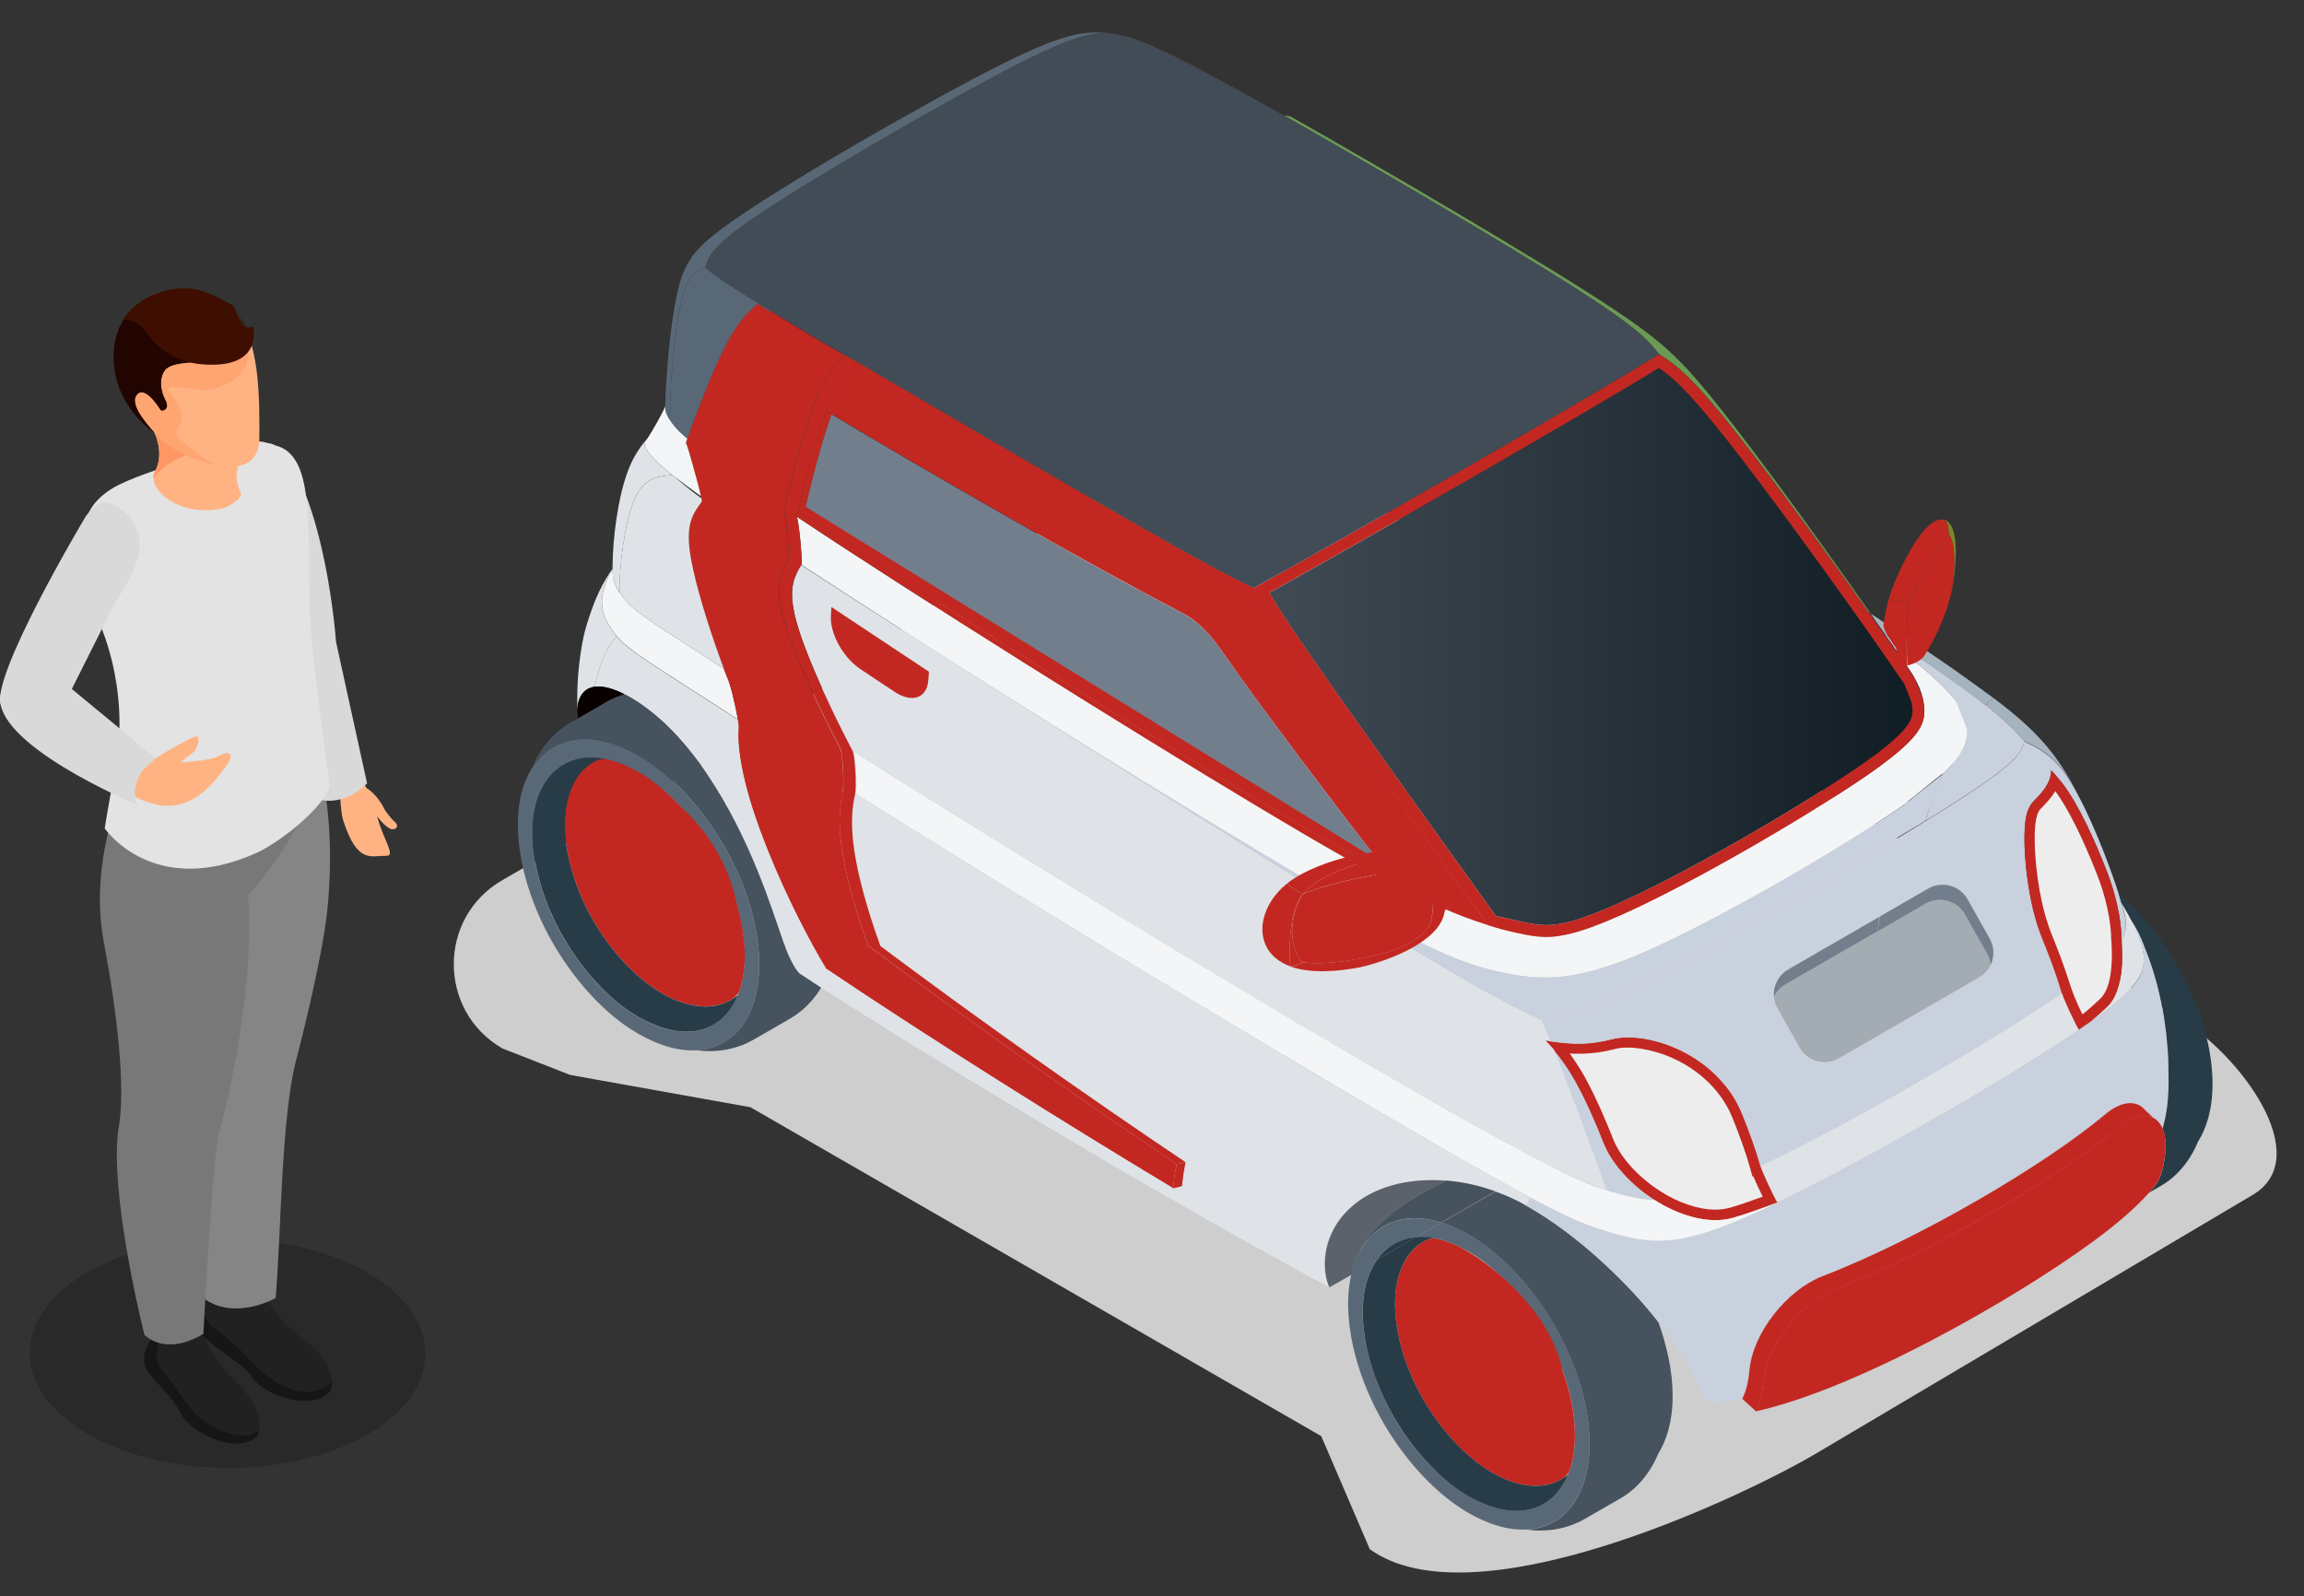
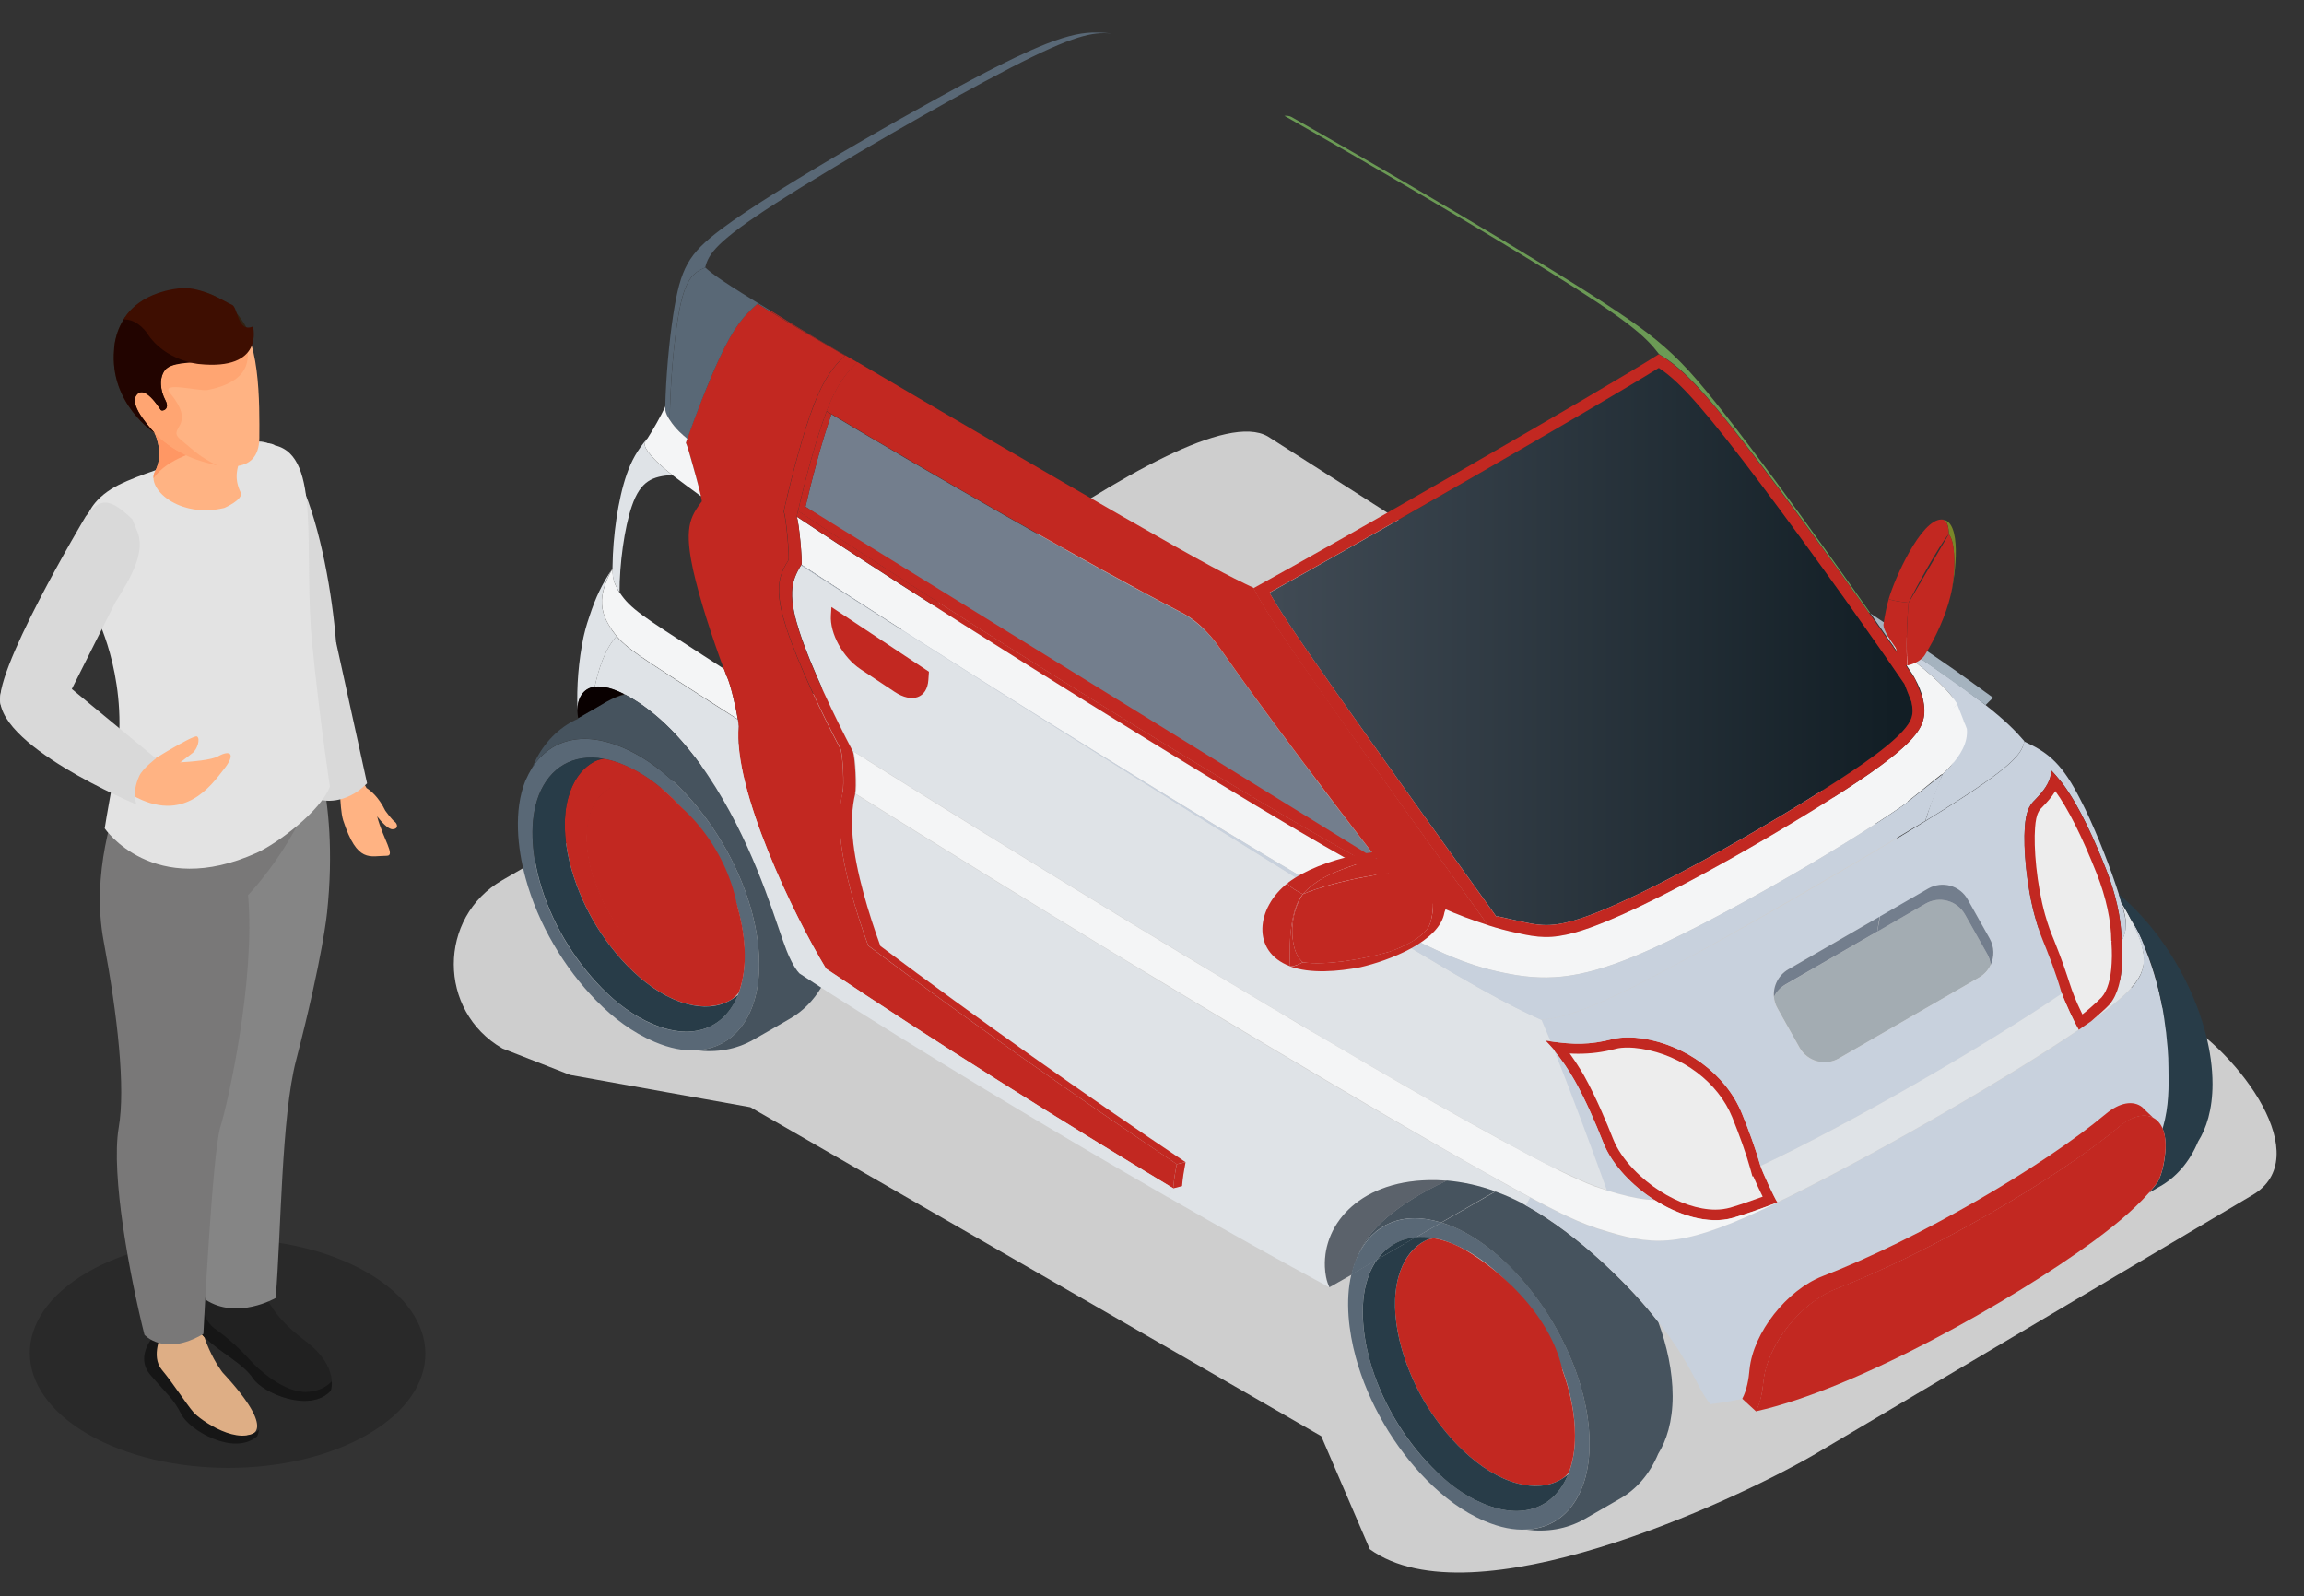
<svg xmlns="http://www.w3.org/2000/svg" xmlns:xlink="http://www.w3.org/1999/xlink" version="1.1" id="Capa_1" x="0px" y="0px" width="35.537px" height="24.625px" viewBox="0 0 35.537 24.625" enable-background="new 0 0 35.537 24.625" xml:space="preserve">
  <rect x="0" y="0" width="35.537" height="24.625" fill="#333333" stroke="none" />
  <g>
    <g>
      <g>
        <g>
          <g>
            <path fill="#CECECE" d="M7.75,16.174l1.044,0.408l2.78,0.498l8.805,5.074l0.749,1.744c1.578,1.139,5.589-0.729,6.832-1.446       l6.775-4.013c0.998-0.576-0.176-2.186-1.174-2.764L19.556,6.733c-1.244-0.718-6.707,3.899-7.949,4.616L7.75,13.576       C6.749,14.152,6.749,15.596,7.75,16.174" />
          </g>
        </g>
      </g>
    </g>
    <g>
      <g>
        <g>
          <path fill="#737E8D" d="M21.259,13.277c-0.689-0.37-1.678-0.948-2.758-1.604c-0.152-0.092-0.308-0.188-0.464-0.285      c-0.302-0.184-0.607-0.372-0.914-0.563c-0.077-0.048-0.155-0.096-0.232-0.144c-0.133-0.082-0.263-0.165-0.395-0.246      c-0.156-0.1-0.313-0.197-0.469-0.294c-0.525-0.329-1.037-0.653-1.512-0.959c-0.079-0.05-0.158-0.099-0.235-0.149      c-0.761-0.489-1.412-0.916-1.856-1.216l0.003-0.014c0.093-0.401,0.246-0.991,0.396-1.413c0.276,0.167,0.593,0.355,0.934,0.553      c0.075,0.045,0.151,0.089,0.229,0.136c0.473,0.275,0.981,0.569,1.488,0.858c0.153,0.088,0.309,0.176,0.462,0.262      c0.129,0.073,0.259,0.145,0.386,0.216c0.075,0.044,0.155,0.088,0.23,0.131c0.314,0.176,0.616,0.342,0.895,0.494      c0.16,0.087,0.311,0.168,0.453,0.243c0.108,0.058,0.21,0.11,0.307,0.16c0.146,0.075,0.278,0.179,0.394,0.297      c0.227,0.231,0.184,0.271,1.498,2.02C20.485,12.276,20.892,12.807,21.259,13.277" />
        </g>
      </g>
      <g>
        <g>
          <g>
            <g>
              <defs>
                <path id="SVGID_1_" d="M19.58,9.144c0.137,0.24,0.36,0.587,1.015,1.516c0.653,0.928,1.711,2.404,2.488,3.484l0.014-0.01         c0.57,0.125,0.717,0.194,1.155,0.073c1.052-0.292,3.633-1.83,4.487-2.429c0.285-0.2,0.484-0.363,0.607-0.498         c0.147-0.163,0.18-0.263,0.135-0.458l-0.106-0.271c-0.733-1.072-1.81-2.561-2.507-3.471         c-0.746-0.971-1.028-1.236-1.282-1.407C24.562,6.313,20.944,8.39,19.58,9.144" />
              </defs>
              <clipPath id="SVGID_2_">
                <use xlink:href="#SVGID_1_" overflow="visible" />
              </clipPath>
              <linearGradient id="SVGID_3_" gradientUnits="userSpaceOnUse" x1="-1133.987" y1="363.504" x2="-1133.827" y2="363.504" gradientTransform="matrix(62.065 0 0 62.065 70400.18 -22550.797)">
                <stop offset="0" style="stop-color:#424C56" />
                <stop offset="1" style="stop-color:#121E25" />
              </linearGradient>
              <rect x="19.58" y="5.677" clip-path="url(#SVGID_2_)" fill="url(#SVGID_3_)" width="9.946" height="8.654" />
            </g>
          </g>
        </g>
      </g>
      <g>
        <g>
          <path fill="#596876" d="M22.118,19.102c-0.1-0.02-0.192-0.021-0.279-0.016l0.393-0.227c0.059,0.018,0.117,0.039,0.18,0.063      c1.094,0.463,2.105,2.027,2.105,3.346c0.002,0.78-0.373,1.299-0.973,1.326c-0.191,0.012-0.406-0.029-0.641-0.129      c-0.344-0.146-0.635-0.371-0.896-0.633c-0.501-0.508-0.903-1.188-1.096-1.895c-0.108-0.398-0.165-0.873-0.067-1.28l0.396-0.229      c-0.046,0.065-0.089,0.143-0.121,0.227c-0.158,0.396-0.108,0.902,0.004,1.313c0.168,0.623,0.522,1.22,0.964,1.666      c0.227,0.23,0.484,0.431,0.785,0.558c0.63,0.267,1.111,0.055,1.313-0.448c0.006-0.011,0.01-0.021,0.015-0.033      c0.061-0.163,0.094-0.354,0.093-0.569c0-0.324-0.068-0.666-0.189-1c0,0-0.002-0.002-0.002-0.005      c-0.031-0.081-0.064-0.166-0.104-0.247c-0.04-0.087-0.081-0.174-0.128-0.259c-0.004-0.008-0.011-0.019-0.017-0.024      c-0.045-0.084-0.096-0.168-0.146-0.248l0,0h-0.001c-0.014-0.021-0.025-0.039-0.037-0.06c-0.055-0.08-0.111-0.157-0.172-0.231      c-0.025-0.036-0.057-0.071-0.085-0.106c0-0.001-0.001-0.001-0.002-0.002c-0.289-0.342-0.627-0.613-0.974-0.76      C22.326,19.15,22.22,19.117,22.118,19.102L22.118,19.102L22.118,19.102z" />
        </g>
        <g>
          <path fill="#DFE3E7" d="M9.095,9.497C9.186,9.22,9.286,9.006,9.447,8.771C9.361,8.918,9.293,9.086,9.285,9.253      c0,0.025,0,0.051,0.001,0.076c0.002,0.038,0.007,0.077,0.018,0.115c0.021,0.083,0.059,0.155,0.104,0.227      c0.029,0.05,0.064,0.097,0.102,0.143c-0.183,0.204-0.277,0.511-0.336,0.778c-0.184,0.025-0.267,0.184-0.267,0.361      C8.892,10.59,8.924,10.193,9,9.827C9.004,9.813,9.006,9.8,9.01,9.785C9.034,9.677,9.081,9.534,9.095,9.497" />
        </g>
        <g>
          <path fill="#A3ACB2" d="M29.7,13.941c0.214-0.125,0.488-0.049,0.609,0.168l0.338,0.6c0.031,0.057,0.051,0.117,0.057,0.176      c-0.037,0.078-0.1,0.148-0.18,0.194l-2.158,1.245c-0.215,0.125-0.489,0.049-0.61-0.166l-0.338-0.602      c-0.032-0.058-0.051-0.115-0.056-0.178c0.037-0.078,0.099-0.146,0.18-0.191L29.7,13.941z" />
        </g>
        <g>
          <path fill="#DFE3E7" d="M13.192,12.247c2.612,1.638,6.609,4.078,9.278,5.596c0.158,0.091,0.318,0.181,0.475,0.269      c0.229,0.13,0.451,0.254,0.658,0.363l-0.065,0.119c-0.029-0.016-0.06-0.031-0.085-0.047c-0.126-0.064-0.256-0.121-0.389-0.169      l0,0c-0.237-0.087-0.487-0.144-0.748-0.163c-0.056-0.006-0.111-0.008-0.17-0.01c-1.146-0.021-1.736,0.661-1.715,1.334      c0.004,0.109,0.024,0.22,0.071,0.318c-0.729-0.393-1.588-0.869-2.486-1.389l0.08-0.14l0.136-0.034      c0.009-0.119,0.03-0.25,0.054-0.369c-1.533-1.027-3.228-2.226-4.705-3.333c-0.179-0.491-0.382-1.153-0.427-1.677      C13.135,12.693,13.14,12.467,13.192,12.247" />
        </g>
        <g>
-           <path fill="#A5B3BF" d="M30.742,10.763c0.666,0.502,0.978,0.854,1.304,1.482c-0.273-0.511-0.492-0.66-0.822-0.811      c-0.134-0.156-0.287-0.313-0.598-0.557C30.664,10.836,30.703,10.799,30.742,10.763" />
-         </g>
+           </g>
        <g>
          <path fill="#596876" d="M9.314,11.707c-0.484-0.088-0.837,0.144-1.001,0.554c-0.157,0.398-0.109,0.905,0.004,1.317      c0.169,0.623,0.523,1.218,0.964,1.666c0.228,0.229,0.484,0.428,0.786,0.555c0.63,0.268,1.111,0.055,1.313-0.449      c0.005-0.011,0.009-0.021,0.013-0.033c0.06-0.164,0.093-0.354,0.093-0.568c0-0.324-0.07-0.666-0.191-0.998v-0.001      c-0.032-0.085-0.066-0.169-0.104-0.253c-0.039-0.087-0.081-0.173-0.128-0.257c-0.004-0.011-0.008-0.021-0.013-0.026      c-0.047-0.084-0.096-0.167-0.148-0.248H10.9c-0.013-0.02-0.024-0.038-0.037-0.057c-0.056-0.081-0.111-0.16-0.171-0.235      c-0.027-0.035-0.055-0.069-0.084-0.103c-0.29-0.344-0.629-0.618-0.977-0.765C9.521,11.756,9.415,11.725,9.314,11.707       M8.209,11.842c0.266-0.415,0.756-0.582,1.394-0.311c1.097,0.462,2.107,2.029,2.107,3.344c0.001,0.781-0.373,1.298-0.973,1.327      c-0.191,0.011-0.407-0.03-0.641-0.13c-0.343-0.146-0.635-0.369-0.894-0.631c-0.501-0.51-0.903-1.188-1.096-1.896      c-0.127-0.469-0.184-1.044-0.004-1.497C8.134,11.975,8.17,11.906,8.209,11.842" />
        </g>
        <g>
          <path fill="#46535E" d="M23.544,23.596c0.6-0.027,0.975-0.546,0.973-1.326c0-1.316-1.014-2.883-2.105-3.346      c-0.063-0.025-0.121-0.048-0.18-0.064l0.834-0.479l0,0c0.134,0.048,0.262,0.104,0.388,0.169      c0.026,0.016,0.056,0.031,0.085,0.049c0.398,0.221,0.813,0.539,1.146,0.844c0.037,0.033,0.074,0.066,0.112,0.104      c0.274,0.257,0.544,0.544,0.781,0.848c0.132,0.361,0.221,0.758,0.221,1.142c0,0.396-0.097,0.688-0.223,0.89      c-0.134,0.32-0.345,0.553-0.587,0.69c-0.188,0.108-0.373,0.217-0.561,0.323l0,0C24.158,23.59,23.851,23.637,23.544,23.596" />
        </g>
        <g>
          <polyline fill="#9DAF35" points="29.333,10.175 29.336,10.178 29.333,10.175     " />
        </g>
        <g>
          <path fill="#C8D1DD" d="M23.536,18.594l0.066-0.119c0.17,0.092,0.328,0.174,0.473,0.244c0.117,0.057,0.225,0.105,0.318,0.146      c0.068,0.026,0.141,0.055,0.211,0.077c0.063,0.021,0.131,0.041,0.193,0.063c0.855,0.25,1.297,0.242,3.313-0.803      c1.214-0.631,3.147-1.739,4.164-2.462c0.219-0.155,0.559-0.404,0.699-0.628c0.047-0.07,0.072-0.144,0.086-0.217      c0-0.01,0.002-0.02,0.002-0.027c0.002-0.008,0.002-0.016,0.002-0.021c0.002-0.021,0.002-0.047,0.002-0.07      c-0.002-0.02-0.002-0.039-0.006-0.061c0-0.01-0.002-0.02-0.004-0.029c-0.007-0.027-0.013-0.061-0.021-0.092      c-0.035-0.136-0.104-0.285-0.169-0.412c0.015,0.021,0.025,0.041,0.041,0.063c0.027,0.046,0.057,0.095,0.082,0.146      c0.005,0.01,0.011,0.021,0.015,0.031c0.024,0.055,0.05,0.11,0.069,0.171c0.021,0.054,0.043,0.106,0.063,0.161      c0.133,0.357,0.221,0.738,0.268,1.117c0.007,0.04,0.012,0.08,0.015,0.119c0.007,0.061,0.013,0.121,0.019,0.184      c0.006,0.098,0.01,0.193,0.012,0.29c0.006,0.308,0.005,0.604-0.082,0.913c0,0.002-0.001,0.004-0.002,0.006      c-0.002,0.002-0.002,0.003-0.002,0.006l-0.002,0.002c0,0,0,0.002,0,0.004l-0.002,0.008c-0.002,0.005-0.002,0.006-0.002,0.008      c-0.032-0.076-0.082-0.133-0.144-0.162v-0.001l-0.123-0.119l-0.002-0.003c-0.014-0.02-0.028-0.034-0.049-0.048      c-0.136-0.104-0.345-0.073-0.56,0.104c-0.969,0.811-2.905,1.938-4.371,2.504c-0.549,0.215-1.067,0.865-1.125,1.438      c-0.014,0.146-0.043,0.321-0.112,0.453c-0.164,0.034-0.326,0.063-0.486,0.083c-0.137-0.141-0.225-0.41-0.493-0.832      c-0.097-0.146-0.201-0.295-0.313-0.438c-0.236-0.304-0.507-0.591-0.781-0.848c-0.037-0.035-0.073-0.068-0.112-0.104      C24.349,19.135,23.937,18.814,23.536,18.594" />
        </g>
        <g>
          <path fill="#DFE3E7" d="M9.448,8.729C9.453,8.283,9.53,7.707,9.667,7.315C9.741,7.103,9.833,6.94,9.979,6.771      C9.955,6.804,9.938,6.839,9.947,6.877c0.007,0.032,0.029,0.065,0.049,0.092H9.995c0.048,0.065,0.121,0.141,0.185,0.199      c0.061,0.055,0.125,0.109,0.188,0.159c-0.3,0.021-0.487,0.084-0.623,0.482C9.631,8.142,9.554,8.706,9.556,9.138      c0-0.001,0-0.001-0.001-0.002c-0.05-0.078-0.084-0.149-0.099-0.229c-0.002-0.01-0.003-0.021-0.005-0.031      c0-0.002-0.001-0.005-0.001-0.009V8.863c0,0,0-0.002,0-0.004C9.449,8.85,9.448,8.84,9.448,8.83V8.826      c0-0.009,0.001-0.018,0.002-0.026c0-0.012,0.001-0.023,0.004-0.035H9.453v0.001c0,0.002-0.002,0.004-0.002,0.006v0.002      C9.45,8.786,9.449,8.799,9.448,8.811c-0.001-0.01-0.001-0.021-0.001-0.03V8.775V8.772V8.771l0,0      C9.447,8.757,9.447,8.744,9.448,8.729L9.448,8.729z" />
        </g>
        <g>
          <path fill="#C0D369" d="M10.84,14.203L10.84,14.203L10.84,14.203z" />
        </g>
        <g>
          <path fill="#C22821" d="M9.052,13.078c-0.021-0.211-0.001-0.411,0.065-0.58c0.004-0.009,0.008-0.019,0.012-0.027      c0.062-0.141,0.151-0.244,0.262-0.305c0.012-0.008,0.024-0.015,0.038-0.022c0.177-0.083,0.398-0.075,0.636,0.025      c0.694,0.294,1.33,1.284,1.33,2.114c0.002,0.349-0.116,0.615-0.321,0.747c-0.007,0.005-0.015,0.009-0.023,0.015      c-0.062,0.035-0.132,0.061-0.21,0.07c-0.05,0.008-0.104,0.009-0.16,0.004c-0.079-0.006-0.162-0.025-0.25-0.059      c-0.017-0.006-0.035-0.015-0.054-0.021c-0.193-0.082-0.378-0.213-0.544-0.377c-0.252-0.248-0.462-0.57-0.604-0.905      C9.134,13.529,9.071,13.297,9.052,13.078" />
        </g>
        <g>
          <path fill="#C8D1DD" d="M31.224,11.434c-0.037,0.197-0.188,0.392-1.262,1.065c-0.082,0.053-0.171,0.107-0.266,0.164      c0.076-0.243,0.164-0.486,0.266-0.719l0,0c0.045-0.042,0.086-0.084,0.124-0.126c0.147-0.165,0.281-0.931,0.265-1.151      l0.275,0.209C30.937,11.121,31.09,11.278,31.224,11.434" />
        </g>
        <g>
          <path fill="#DFE3E7" d="M32.95,15.143c-0.141,0.195-0.442,0.428-0.699,0.607c0.063-0.053,0.229-0.195,0.281-0.256      c0.141-0.16,0.186-0.412,0.197-0.625c0.006-0.156-0.004-0.287-0.006-0.352c0.025-0.05,0.045-0.1,0.055-0.15      c0.002-0.006,0.002-0.014,0.004-0.02c0.001-0.008,0.002-0.012,0.002-0.017c0-0.001,0-0.001,0-0.002      c0.001-0.013,0.002-0.021,0.003-0.03c0-0.002,0-0.002,0-0.004c0.006-0.07-0.003-0.15-0.028-0.24      c-0.003-0.008-0.005-0.015-0.006-0.021c-0.003-0.01-0.006-0.018-0.008-0.023c-0.001-0.005-0.003-0.01-0.004-0.014      c-0.008-0.021-0.014-0.048-0.021-0.072c0.032,0.051,0.09,0.146,0.148,0.258c0.064,0.125,0.134,0.274,0.169,0.41      c0.008,0.031,0.014,0.063,0.019,0.094c0.002,0.01,0.002,0.02,0.006,0.027c0.002,0.021,0.002,0.039,0.004,0.061      c0,0.023,0,0.049,0,0.07c-0.002,0.01-0.002,0.016-0.002,0.021c-0.002,0.01-0.002,0.021-0.004,0.029      C33.044,14.984,33.006,15.064,32.95,15.143" />
        </g>
        <g>
          <path fill="#717F90" d="M23.646,21.598L23.646,21.598L23.646,21.598z" />
        </g>
        <g>
          <path fill="#C22821" d="M23.91,16.063c0.354,0.052,0.604,0.058,0.967-0.035c0.149-0.036,0.313-0.029,0.465-0.008      c0.653,0.105,1.273,0.537,1.526,1.157c0.104,0.255,0.212,0.55,0.285,0.81c0,0,0,0,0.002,0c0.027,0.097,0.207,0.48,0.259,0.561      h-0.001c-0.223,0.087-0.446,0.168-0.678,0.236c-0.398,0.117-0.877-0.055-1.226-0.277c-0.315-0.201-0.646-0.529-0.78-0.88      c-0.119-0.306-0.278-0.668-0.438-0.952c-0.101-0.174-0.202-0.326-0.325-0.472c-0.042-0.052-0.088-0.103-0.136-0.149      C23.856,16.055,23.884,16.059,23.91,16.063" />
        </g>
        <g>
          <path fill="#EDEDED" d="M26.458,18.66c-0.262,0-0.574-0.105-0.859-0.29c-0.262-0.167-0.589-0.468-0.72-0.804      c-0.086-0.219-0.259-0.637-0.448-0.976c-0.072-0.124-0.144-0.233-0.22-0.339c0.046,0.003,0.089,0.004,0.131,0.004      c0.187,0,0.368-0.021,0.574-0.074c0.058-0.017,0.122-0.021,0.192-0.021c0.063,0,0.135,0.006,0.209,0.018      c0.631,0.102,1.183,0.518,1.402,1.059c0.113,0.281,0.215,0.563,0.279,0.796l0.031,0.114h0.014      c0.039,0.094,0.096,0.213,0.145,0.313c-0.185,0.067-0.344,0.123-0.5,0.169C26.618,18.648,26.541,18.66,26.458,18.66" />
        </g>
        <g>
          <path fill="#C0D369" d="M23.646,21.598L23.646,21.598L23.646,21.598z" />
        </g>
        <g>
          <path fill="#F4F5F6" d="M10.07,9.607c-0.014-0.01-0.028-0.02-0.042-0.029C10.042,9.588,10.057,9.598,10.07,9.607 M10.243,9.722      c-0.028-0.019-0.06-0.04-0.091-0.06C10.184,9.683,10.215,9.703,10.243,9.722c0.009,0.006,0.015,0.011,0.021,0.015      C10.258,9.732,10.251,9.728,10.243,9.722 M9.285,9.253c0.01-0.164,0.075-0.329,0.16-0.474C9.442,8.789,9.439,8.795,9.438,8.8      C9.437,8.801,9.436,8.804,9.436,8.805C9.437,8.804,9.437,8.802,9.438,8.8c0.004-0.004,0.006-0.011,0.01-0.019      c0,0.009,0,0.02,0.001,0.03v0.004v0.006v0.005v0.005v0.001v0.002c0,0.009,0.001,0.017,0.002,0.025c0,0.001,0,0.002,0.001,0.004      v0.004c0,0.004,0,0.007,0,0.009c0.002,0.01,0.003,0.02,0.004,0.03c0,0,0,0,0.001,0.001c0.01,0.057,0.028,0.109,0.057,0.16      c0,0.004,0.003,0.009,0.005,0.013c0.009,0.013,0.017,0.027,0.024,0.041c0.004,0.006,0.009,0.013,0.013,0.021V9.138      c0.167,0.255,0.36,0.37,1.267,0.957c0.115,0.076,0.229,0.149,0.344,0.223c0.001,0.002,0.002,0.003,0.002,0.005      c0.014,0.038,0.027,0.074,0.041,0.11l0.002,0.002c0.052,0.104,0.139,0.472,0.168,0.661c-0.146-0.094-0.291-0.187-0.438-0.281      c-0.03-0.019-0.06-0.038-0.089-0.057C9.877,10.129,9.659,9.999,9.49,9.786C9.415,9.692,9.337,9.564,9.306,9.449      c-0.01-0.04-0.017-0.08-0.02-0.12C9.285,9.304,9.285,9.279,9.285,9.253" />
        </g>
        <g>
          <path fill="#C8D1DD" d="M26.868,17.177c-0.253-0.62-0.873-1.052-1.526-1.157c-0.151-0.021-0.315-0.028-0.465,0.008      c-0.36,0.093-0.612,0.087-0.967,0.035c-0.048-0.117-0.095-0.229-0.138-0.328c0.39-0.049,0.756-0.15,1.938-0.779      c0.955-0.507,2.438-1.355,3.541-2.021c-0.119,0.439-0.203,0.859-0.261,1.207l-1.408,0.813c-0.156,0.09-0.237,0.26-0.224,0.428      c0.007,0.062,0.023,0.12,0.058,0.177l0.338,0.603c0.122,0.215,0.396,0.291,0.61,0.166l2.156-1.245      c0.082-0.046,0.145-0.115,0.182-0.193c0.061-0.127,0.061-0.279-0.016-0.41l-0.338-0.601c-0.123-0.216-0.396-0.291-0.609-0.168      l-0.797,0.474c0.072-0.377,0.173-0.813,0.309-1.246c0.096-0.058,0.627-0.382,0.709-0.436c1.074-0.674,1.225-0.869,1.262-1.065      c0.328,0.151,0.551,0.3,0.822,0.811c0.021,0.037,0.038,0.075,0.059,0.114c0.021,0.038,0.037,0.076,0.058,0.115      c0.2,0.419,0.39,0.909,0.521,1.319c0.014,0.045,0.026,0.089,0.039,0.132c0,0.002,0,0.002,0,0.002      c0.008,0.023,0.016,0.049,0.021,0.071c0,0.001,0.001,0.002,0.001,0.004c0,0,0.001,0.004,0.001,0.006      c0.005,0.015,0.009,0.027,0.011,0.041c0.024,0.081,0.037,0.165,0.033,0.248c0,0.002,0,0.002,0,0.005      c-0.001,0.01-0.002,0.021-0.003,0.029c0,0.001,0,0.002,0,0.003c-0.002,0.011-0.004,0.021-0.006,0.033      c-0.012,0.053-0.029,0.103-0.055,0.147c-0.002-0.358-0.106-0.768-0.233-1.09c-0.166-0.424-0.41-0.99-0.685-1.351      c-0.055-0.067-0.111-0.136-0.168-0.194c0.002,0.148-0.089,0.279-0.188,0.389c-0.082,0.092-0.11,0.103-0.15,0.181      c-0.045,0.089-0.063,0.205-0.069,0.305c-0.022,0.321,0.025,0.914,0.162,1.397c0.084,0.3,0.131,0.362,0.262,0.723      c0.054,0.146,0.104,0.302,0.146,0.448c0,0.001,0,0.002,0,0.002c-1.116,0.767-3.214,1.982-4.646,2.658c0-0.002,0-0.002,0-0.002      v0.002C27.08,17.727,26.974,17.432,26.868,17.177" />
        </g>
        <g>
          <path fill="#C8D1DD" d="M29.08,9.792c0.565,0.375,0.972,0.656,1.271,0.875c0.082,0.161,0.039,0.51-0.014,0.576      c-0.027-0.045-0.209-0.473-0.242-0.515c-0.214-0.263-0.611-0.565-0.904-0.78l0,0C29.153,9.898,29.118,9.846,29.08,9.792" />
        </g>
        <g>
          <path fill="#C8D1DD" d="M24.778,18.361c-0.188-0.521-0.526-1.445-0.813-2.161c0.123,0.145,0.228,0.298,0.325,0.472      c0.16,0.284,0.318,0.648,0.438,0.952c0.137,0.349,0.465,0.678,0.781,0.88c0.002,0.002,0.004,0.004,0.008,0.006      c-0.179-0.006-0.354-0.04-0.572-0.1C24.89,18.395,24.834,18.379,24.778,18.361" />
        </g>
        <g>
          <path fill="#283C48" d="M32.72,13.925c-0.014-0.043-0.025-0.087-0.039-0.132c0.853,0.715,1.445,1.934,1.445,2.928      c0,0.396-0.096,0.689-0.223,0.889c-0.133,0.32-0.342,0.553-0.588,0.692c-0.057,0.032-0.111,0.065-0.168,0.097      c0.047-0.054,0.093-0.107,0.133-0.164c0.07-0.129,0.103-0.305,0.117-0.451c0.015-0.154-0.002-0.279-0.041-0.373      c0-0.002,0-0.003,0-0.008l0.004-0.008c0-0.002,0-0.004,0-0.004l0.002-0.004c0,0,0,0,0-0.001s0-0.001,0-0.003      c0.002-0.002,0.003-0.004,0.003-0.006c0.087-0.309,0.088-0.605,0.081-0.913c0-0.097-0.004-0.192-0.012-0.29      c-0.006-0.063-0.011-0.123-0.018-0.184c-0.003-0.041-0.007-0.08-0.014-0.119c-0.051-0.426-0.139-0.783-0.25-1.088      c-0.045-0.129-0.096-0.25-0.149-0.361C33,14.41,32.994,14.4,32.989,14.391c-0.025-0.053-0.055-0.102-0.082-0.146      c-0.014-0.021-0.026-0.042-0.041-0.063C32.81,14.07,32.753,13.977,32.72,13.925C32.72,13.926,32.72,13.926,32.72,13.925" />
        </g>
        <g>
          <path fill="#F4F5F6" d="M22.951,14.271c0.153,0.049,0.288,0.084,0.438,0.117l0,0c0.336,0.074,0.532,0.1,0.91-0.007      c1.068-0.296,3.656-1.833,4.545-2.454c0.202-0.143,0.469-0.34,0.637-0.522c0.186-0.203,0.238-0.366,0.176-0.636      c-0.026-0.11-0.066-0.202-0.121-0.301c-0.027-0.053-0.059-0.101-0.092-0.148c0-0.001,0-0.002-0.002-0.003      c0-0.001,0-0.001,0-0.002c-0.008-0.012-0.019-0.024-0.024-0.036c-0.001-0.002-0.002-0.003-0.003-0.005      c-0.064-0.095-0.141-0.205-0.225-0.327c0.293,0.214,0.689,0.517,0.904,0.78c0.032,0.042,0.064,0.085,0.094,0.13      c-0.328,0.426-0.576,0.966-0.765,1.516c-0.021,0.015-0.043,0.03-0.063,0.045c-0.971,0.682-3.034,1.869-4.129,2.324      c-0.92,0.383-1.437,0.389-2.045,0.262c-0.283-0.059-0.541-0.135-0.895-0.288c-0.801-0.345-2.061-1.095-2.814-1.547      c-1.983-1.187-5.173-3.18-7.117-4.458l0.002-0.001c0.017-0.049-0.038-0.673-0.074-0.74c1.842,1.229,5.14,3.293,7.087,4.46      c0.807,0.482,2.034,1.21,2.871,1.576C22.472,14.105,22.694,14.189,22.951,14.271" />
        </g>
        <g>
          <path fill="#6F097B" d="M10.84,14.203L10.84,14.203L10.84,14.203z" />
        </g>
        <g>
          <path fill="#A5B3BF" d="M30.626,10.876c-0.298-0.219-0.979-0.709-1.546-1.084c-0.071-0.103-0.147-0.213-0.229-0.328      c0.418,0.274,0.881,0.581,1.287,0.864c0.114,0.079,0.504,0.363,0.604,0.435C30.705,10.799,30.662,10.837,30.626,10.876" />
        </g>
        <g>
          <path fill="#C22821" d="M24.101,21.141c0.121,0.334,0.191,0.676,0.191,1c0.001,0.215-0.032,0.407-0.093,0.57      c-0.032,0.043-0.073,0.083-0.122,0.111c-0.196,0.113-0.432,0.123-0.664,0.063c-0.598-0.154-1.145-0.748-1.456-1.285      c-0.312-0.539-0.552-1.31-0.386-1.906c0.066-0.237,0.199-0.441,0.408-0.553v-0.002c0.043-0.021,0.09-0.031,0.139-0.037h0.001      c0.101,0.018,0.207,0.049,0.319,0.098C22.784,19.344,23.876,20.095,24.101,21.141" />
        </g>
        <g>
          <line fill="none" x1="24.175" y1="21.655" x2="24.175" y2="21.643" />
        </g>
        <g>
          <path fill="#DFE3E7" d="M23.995,18.029c-0.077-0.039-0.152-0.078-0.227-0.116c-0.322-0.167-0.693-0.37-1.106-0.601      c0,0-0.003,0-0.003-0.002c-0.004-0.002-0.008-0.004-0.014-0.006c-0.017-0.01-0.028-0.018-0.043-0.023      c-0.008-0.006-0.018-0.01-0.022-0.014c-2.813-1.576-7.354-4.377-9.427-5.685c-0.267-0.504-0.649-1.301-0.823-1.842      c-0.061-0.189-0.121-0.417-0.112-0.616c0.008-0.159,0.057-0.274,0.138-0.405c1.955,1.271,6.192,3.932,8.316,5.239      c2.06,1.268,2.597,1.548,3.103,1.771c0.043,0.102,0.088,0.211,0.138,0.328c-0.026-0.004-0.054-0.008-0.08-0.012      c0.048,0.049,0.093,0.1,0.136,0.148c0.286,0.717,0.627,1.642,0.813,2.162c-0.068-0.021-0.135-0.045-0.202-0.069      c-0.123-0.046-0.281-0.117-0.468-0.206c-0.03-0.016-0.063-0.031-0.094-0.047C24.008,18.036,24.002,18.032,23.995,18.029" />
        </g>
        <g>
          <path fill="#F4F5F6" d="M13.379,11.73c0.03,0.019,0.061,0.039,0.093,0.058c0.021,0.013,0.042,0.026,0.063,0.039      c0.016,0.01,0.031,0.021,0.049,0.031c0.021,0.013,0.041,0.027,0.063,0.04c0.01,0.006,0.019,0.012,0.028,0.018      c0.033,0.021,0.068,0.043,0.104,0.065c0.247,0.154,0.502,0.313,0.75,0.468c0.186,0.115,0.357,0.222,0.532,0.33      c0.721,0.446,1.473,0.907,2.203,1.352c0.224,0.137,0.437,0.266,0.661,0.401c0.116,0.069,0.222,0.135,0.327,0.198      c0.431,0.26,0.881,0.528,1.313,0.787c0.041,0.023,0.082,0.049,0.125,0.072c0.033,0.021,0.065,0.041,0.102,0.063      c0.033,0.021,0.066,0.039,0.1,0.06c0.092,0.056,0.207,0.124,0.346,0.204c0.029,0.018,0.061,0.035,0.092,0.053      c0.936,0.553,2.643,1.551,3.669,2.063c0.006,0.003,0.013,0.007,0.021,0.01c0.031,0.018,0.063,0.029,0.094,0.047      c0.187,0.09,0.345,0.16,0.467,0.207c0.068,0.023,0.135,0.047,0.201,0.066c0.057,0.02,0.111,0.033,0.17,0.051      c0.219,0.061,0.396,0.094,0.57,0.1c-0.002-0.002-0.006-0.004-0.006-0.006c0.346,0.225,0.824,0.396,1.223,0.277      c0.23-0.068,0.457-0.149,0.68-0.236c-1.412,0.682-1.848,0.684-2.611,0.453c-0.236-0.068-0.41-0.134-0.656-0.25      c-0.025-0.014-0.049-0.021-0.078-0.037c-0.266-0.13-0.654-0.34-1.115-0.599c-1.848-1.036-4.849-2.851-5.772-3.409      c-1.303-0.793-2.676-1.641-3.987-2.461c0.021-0.089,0.004-0.545-0.036-0.652c0.067,0.042,0.133,0.083,0.201,0.126      C13.364,11.721,13.372,11.726,13.379,11.73" />
        </g>
        <g>
          <path fill="#C22821" d="M33.356,17.408c0.039,0.094,0.056,0.219,0.041,0.373c-0.017,0.146-0.047,0.322-0.117,0.453      c-0.04,0.055-0.086,0.108-0.133,0.164c-0.25,0.283-0.588,0.552-0.877,0.763c-1.228,0.899-3.645,2.271-5.188,2.61      c0.068-0.129,0.102-0.309,0.115-0.453c0.056-0.572,0.574-1.225,1.123-1.438c1.465-0.566,3.402-1.695,4.371-2.506      c0.193-0.162,0.386-0.204,0.52-0.131C33.274,17.275,33.323,17.332,33.356,17.408" />
        </g>
        <g>
          <path fill="#C22821" d="M33.214,17.245L33.214,17.245c-0.134-0.072-0.324-0.03-0.52,0.132c-0.969,0.809-2.906,1.938-4.37,2.506      c-0.55,0.213-1.068,0.863-1.124,1.436c-0.016,0.146-0.045,0.324-0.115,0.453l-0.212-0.195c0.069-0.131,0.101-0.309,0.112-0.452      c0.058-0.571,0.576-1.224,1.125-1.438c1.465-0.564,3.402-1.693,4.371-2.504c0.215-0.18,0.424-0.211,0.56-0.104l0.049,0.048      l0.002,0.003L33.214,17.245z" />
        </g>
        <g>
          <path fill="#C22821" d="M32.724,14.514v0.006c0.002,0,0.002-0.002,0.002-0.002c0,0.064,0.012,0.195,0.004,0.354      c-0.012,0.213-0.057,0.465-0.195,0.625c-0.055,0.063-0.221,0.203-0.281,0.256l-0.002,0.002l-0.102,0.07l-0.088,0.061      c-0.056-0.086-0.231-0.469-0.258-0.557l0,0l-0.003-0.002l0,0c-0.041-0.146-0.094-0.305-0.146-0.447      c-0.131-0.357-0.18-0.424-0.264-0.723c-0.136-0.484-0.186-1.076-0.16-1.398c0.008-0.1,0.023-0.216,0.068-0.305      c0.04-0.078,0.068-0.089,0.15-0.181c0.1-0.11,0.188-0.241,0.188-0.389c0.059,0.059,0.114,0.127,0.168,0.194      c0.273,0.361,0.52,0.926,0.686,1.35C32.617,13.748,32.724,14.156,32.724,14.514" />
        </g>
        <g>
          <path fill="#EDEDED" d="M32.119,15.648c-0.22-0.449-0.166-0.467-0.437-1.143c-0.055-0.133-0.088-0.219-0.139-0.396      c-0.131-0.469-0.178-1.041-0.154-1.342c0.008-0.109,0.024-0.191,0.055-0.245c0.015-0.03,0.021-0.038,0.055-0.07      c0.074-0.076,0.148-0.157,0.202-0.248c0.196,0.269,0.407,0.688,0.641,1.278c0.14,0.355,0.222,0.731,0.222,1.031      c0.021,0.004,0.025,0.002,0.002,0.004c0.002,0.068,0.014,0.186,0.004,0.342c-0.012,0.242-0.065,0.426-0.156,0.527      C32.365,15.439,32.167,15.615,32.119,15.648" />
        </g>
        <g>
          <path fill="#DFE3E7" d="M32.062,15.883c-0.008,0.004-0.015,0.01-0.021,0.014c-1.077,0.73-2.991,1.834-4.315,2.496      c-0.106,0.056-0.213,0.105-0.311,0.152c-0.051-0.078-0.23-0.464-0.26-0.559c1.433-0.676,3.527-1.895,4.646-2.66      c0,0.002,0,0.002,0,0.002v-0.002h0.003C31.828,15.414,32.006,15.797,32.062,15.883" />
        </g>
        <g>
          <path fill="#737E8D" d="M30.688,14.477c0.074,0.131,0.074,0.282,0.016,0.408c-0.006-0.06-0.023-0.119-0.057-0.176l-0.338-0.6      c-0.121-0.217-0.396-0.293-0.61-0.168l-0.743,0.43c0.014-0.075,0.025-0.154,0.042-0.235l0.743-0.429      c0.215-0.123,0.488-0.048,0.609,0.168L30.688,14.477z" />
        </g>
        <g>
          <path fill="#F4F5F6" d="M30.337,11.243c0.02,0.219-0.104,0.41-0.251,0.574c-0.038,0.042-0.079,0.085-0.124,0.126      c0.03-0.068-0.919,0.8-0.882,0.576c0.041-0.249,1.026-1.61,1.106-1.661L30.337,11.243z" />
        </g>
        <g>
          <path fill="#C22821" d="M29.163,9.929c0.059,0.083,0.113,0.166,0.17,0.246c0.001,0,0.002,0.001,0.003,0.003      c0.067,0.1,0.136,0.197,0.199,0.292l0.12,0.301c0.064,0.271,0.011,0.433-0.174,0.636c-0.17,0.183-0.436,0.381-0.64,0.523      c-0.887,0.621-3.475,2.158-4.543,2.454c-0.378,0.104-0.573,0.081-0.911,0.005l0,0c-0.148-0.031-0.283-0.068-0.438-0.117      c-0.771-1.066-1.853-2.576-2.507-3.505c-0.777-1.109-0.957-1.4-1.11-1.693c1.293-0.708,5.385-3.057,6.254-3.61      c0.317,0.199,0.597,0.433,1.424,1.513c0.494,0.644,1.187,1.588,1.812,2.47c0.078,0.111,0.156,0.221,0.232,0.33l0,0      C29.091,9.827,29.128,9.878,29.163,9.929 M23.083,14.146l0.014-0.011c0.57,0.125,0.717,0.194,1.155,0.072      c1.052-0.291,3.633-1.829,4.487-2.428c0.285-0.2,0.484-0.363,0.607-0.498c0.147-0.163,0.18-0.263,0.135-0.458l-0.106-0.27      c-0.733-1.072-1.81-2.561-2.508-3.471c-0.746-0.971-1.027-1.236-1.281-1.407c-1.024,0.636-4.642,2.712-6.006,3.466      c0.137,0.24,0.36,0.587,1.015,1.517C21.248,11.588,22.306,13.064,23.083,14.146" />
        </g>
        <g>
          <path fill="#C8D1DD" d="M29.36,12.42c0.021-0.015,0.578-0.46,0.602-0.476c-0.063,0.187-0.214,0.535-0.266,0.719      c-1.1,0.663-3.029,1.782-3.984,2.29c-1.184,0.629-1.55,0.732-1.938,0.781c-0.506-0.228-1.043-0.508-3.104-1.773      c-2.124-1.307-6.361-3.968-8.316-5.239l0.006-0.009c1.942,1.278,5.132,3.271,7.117,4.458c0.756,0.452,2.016,1.202,2.814,1.547      c0.354,0.153,0.609,0.23,0.895,0.288c0.608,0.127,1.125,0.121,2.045-0.262C26.325,14.289,28.39,13.1,29.36,12.42" />
        </g>
        <g>
          <path fill="#737E8D" d="M27.584,14.953l1.408-0.813c-0.015,0.079-0.026,0.157-0.036,0.229l-1.414,0.815      c-0.081,0.047-0.143,0.114-0.18,0.192C27.347,15.213,27.429,15.043,27.584,14.953" />
        </g>
        <g>
          <path fill="#6B9A55" d="M19.924,1.807c1.167,0.661,3.921,2.259,5.033,3.008c0.451,0.303,0.753,0.536,1.093,0.907      c0.618,0.674,1.941,2.512,2.803,3.742c-0.012-0.006-0.021-0.013-0.031-0.02c-0.622-0.882-1.313-1.826-1.809-2.47      c-0.83-1.081-1.104-1.314-1.425-1.513c-0.206-0.27-0.462-0.508-1.723-1.289c-1.039-0.643-2.759-1.652-4.056-2.386      c0.045-0.002,0.082,0.002,0.109,0.018C19.922,1.806,19.923,1.807,19.924,1.807" />
        </g>
        <g>
-           <path fill="#424C56" d="M23.865,4.173c1.26,0.781,1.517,1.019,1.723,1.289c-0.868,0.553-4.961,2.903-6.254,3.61      c-0.37-0.175-0.726-0.356-2.035-1.108c-1.078-0.619-2.806-1.625-4.075-2.374c-0.003-0.002-0.007-0.004-0.011-0.006      c-0.408-0.24-0.921-0.543-1.321-0.787c-0.731-0.441-0.897-0.564-1.015-0.67c0.051-0.21,0.173-0.401,1.088-0.99      c0.916-0.588,2.625-1.575,3.618-2.088c0.992-0.513,1.27-0.553,1.548-0.532c0.25,0.029,0.507,0.1,1.292,0.509      c0.041,0.021,0.085,0.044,0.127,0.066c0.379,0.2,0.813,0.442,1.18,0.649c0.026,0.017,0.057,0.032,0.082,0.046      C21.106,2.52,22.826,3.53,23.865,4.173" />
-         </g>
+           </g>
        <g>
          <path fill="#283C48" d="M21.979,19.141c-0.209,0.109-0.342,0.313-0.408,0.553c-0.166,0.599,0.074,1.367,0.387,1.906      c0.311,0.537,0.857,1.131,1.455,1.285c0.232,0.061,0.468,0.051,0.664-0.063c0.038-0.022,0.074-0.047,0.109-0.078      c-0.203,0.504-0.686,0.715-1.313,0.449c-0.302-0.127-0.56-0.326-0.785-0.559c-0.44-0.445-0.795-1.043-0.965-1.666      c-0.11-0.41-0.161-0.918-0.003-1.313c0.033-0.083,0.074-0.159,0.122-0.226l0.597-0.346c0.087-0.008,0.182-0.004,0.279,0.016      C22.069,19.105,22.022,19.117,21.979,19.141L21.979,19.141L21.979,19.141z" />
        </g>
        <g>
          <path fill="#46535E" d="M23.063,18.378l-0.834,0.481c-0.603-0.188-1.051,0.035-1.274,0.484c0.147-0.363,0.563-0.762,1.36-1.132      C22.575,18.234,22.825,18.291,23.063,18.378" />
        </g>
        <g>
          <path fill="#C22821" d="M22.951,14.271c-0.257-0.082-0.479-0.166-0.704-0.266c-0.837-0.361-2.066-1.094-2.871-1.576      c-1.947-1.167-5.245-3.231-7.087-4.46l0.02-0.09c1.831,1.237,7.176,4.614,9.114,5.604c-0.053-0.066-0.107-0.139-0.164-0.209      c-0.367-0.471-0.771-1-1.16-1.518c-1.315-1.749-1.271-1.789-1.498-2.02c-0.113-0.119-0.246-0.223-0.394-0.297      c-1.327-0.686-3.91-2.168-5.384-3.053c-0.025-0.015-0.05-0.029-0.074-0.045c0.002-0.004,0.004-0.009,0.005-0.014      c0.151-0.389,0.284-0.561,0.47-0.742c1.27,0.749,2.997,1.754,4.076,2.374c1.311,0.752,1.664,0.934,2.034,1.108      c0.153,0.292,0.333,0.584,1.112,1.692C21.101,11.696,22.183,13.204,22.951,14.271" />
        </g>
        <g>
          <path fill="#5B626B" d="M22.146,18.205c0.06,0.002,0.115,0.004,0.172,0.009c-0.797,0.37-1.215,0.767-1.36,1.132      c-0.019,0.031-0.03,0.064-0.045,0.1c-0.026,0.068-0.05,0.142-0.063,0.216l-0.345,0.196c-0.046-0.099-0.065-0.209-0.069-0.316      C20.408,18.866,20.998,18.184,22.146,18.205" />
        </g>
        <g>
          <path fill="#596876" d="M20.955,19.346c0.224-0.451,0.674-0.674,1.276-0.486l-0.395,0.229c-0.253,0.021-0.456,0.146-0.598,0.346      l-0.396,0.229c0.016-0.074,0.038-0.146,0.064-0.215C20.925,19.41,20.938,19.377,20.955,19.346" />
        </g>
        <g>
          <path fill="#283C48" d="M21.839,19.086l-0.597,0.344C21.383,19.232,21.586,19.107,21.839,19.086" />
        </g>
        <g>
          <path fill="#C22821" d="M21.259,13.277c0.057,0.072,0.11,0.143,0.164,0.211c-1.938-0.992-7.283-4.369-9.114-5.606l0.004-0.014      c0.1-0.437,0.273-1.097,0.437-1.522c0.024,0.016,0.049,0.03,0.074,0.045c-0.15,0.422-0.304,1.012-0.396,1.413l-0.003,0.014" />
        </g>
        <g>
          <path fill="#C22821" d="M12.749,6.346c-0.163,0.425-0.337,1.085-0.437,1.522l-0.004,0.014l-0.02,0.09      c0.036,0.067,0.091,0.69,0.074,0.74L12.36,8.713l-0.006,0.009c-0.081,0.131-0.13,0.246-0.138,0.405      c-0.009,0.198,0.052,0.427,0.112,0.616c0.174,0.541,0.557,1.338,0.823,1.842c0.001,0.001,0.001,0.003,0.002,0.004l0,0      c0.039,0.107,0.057,0.563,0.035,0.652l0.002,0.005c-0.053,0.22-0.058,0.446-0.038,0.671c0.045,0.521,0.248,1.185,0.427,1.677      c1.478,1.107,3.172,2.305,4.705,3.333l-0.135,0.031c-1.55-1.042-3.264-2.252-4.757-3.371c-0.182-0.498-0.386-1.168-0.431-1.694      c-0.021-0.228-0.016-0.457,0.037-0.678L13,12.209c0.021-0.09,0.003-0.553-0.035-0.66c-0.271-0.51-0.658-1.318-0.836-1.867      c-0.061-0.191-0.121-0.422-0.112-0.622c0.007-0.161,0.056-0.277,0.14-0.41l0.006-0.012c0.019-0.049-0.038-0.68-0.073-0.747      l0.023-0.104c0.103-0.447,0.279-1.125,0.446-1.553c0.152-0.393,0.287-0.566,0.475-0.75c-0.35-0.201-0.783-0.452-1.152-0.68      c0.004-0.003,0.006-0.005,0.011-0.008c0.393,0.25,0.912,0.553,1.321,0.787c0.004,0.002,0.008,0.004,0.011,0.006      c-0.186,0.181-0.318,0.354-0.47,0.742C12.753,6.337,12.751,6.341,12.749,6.346" />
        </g>
        <g>
          <path fill="#C22821" d="M18.151,17.959l0.135-0.031c-0.023,0.119-0.045,0.25-0.054,0.369l-0.136,0.035      C18.104,18.209,18.127,18.077,18.151,17.959" />
        </g>
        <g>
          <path fill="#C22821" d="M18.151,17.958c-0.014,0.063-0.025,0.132-0.036,0.198c-0.007,0.059-0.016,0.119-0.019,0.174      c-1.684-1.01-3.722-2.289-5.354-3.387c-0.501-0.824-1.441-2.769-1.35-3.745l-0.004-0.007c0.002-0.019,0-0.051-0.007-0.09      c-0.002-0.002-0.002-0.003-0.002-0.005c-0.028-0.188-0.117-0.558-0.169-0.661l-0.002-0.002c-0.014-0.035-0.027-0.071-0.041-0.11      c0-0.001,0-0.003-0.002-0.004c-0.175-0.467-0.374-1.077-0.475-1.53c-0.04-0.186-0.08-0.414-0.063-0.603      c0.016-0.179,0.077-0.289,0.183-0.432l0.014-0.017c0.002-0.007,0-0.023-0.007-0.049c-0.001-0.01-0.004-0.021-0.007-0.033      c-0.035-0.161-0.134-0.505-0.147-0.558c-0.015-0.051-0.063-0.229-0.086-0.265c0.008-0.021,0.014-0.042,0.022-0.064      c0.063-0.183,0.142-0.387,0.22-0.591c0.091-0.229,0.186-0.456,0.271-0.642c0.231-0.502,0.382-0.664,0.593-0.851      c0.063,0.039,0.128,0.08,0.196,0.122c0.369,0.227,0.803,0.479,1.153,0.68c-0.021,0.021-0.041,0.042-0.061,0.062      c-0.003,0.003-0.008,0.008-0.014,0.011c-0.151,0.162-0.269,0.337-0.402,0.677c-0.166,0.429-0.343,1.106-0.445,1.553      l-0.024,0.104c0.036,0.068,0.093,0.698,0.074,0.748l-0.006,0.011c-0.085,0.133-0.133,0.25-0.141,0.411      c-0.01,0.199,0.052,0.43,0.114,0.621c0.177,0.548,0.563,1.357,0.834,1.867c0.04,0.105,0.058,0.569,0.036,0.659L13,12.216      c-0.054,0.222-0.06,0.451-0.039,0.677c0.045,0.527,0.249,1.197,0.43,1.696C14.888,15.707,16.6,16.918,18.151,17.958" />
        </g>
        <g>
          <path fill="#C22821" d="M13.05,14.954c-0.03-0.017-0.058-0.036-0.083-0.06c-0.058-0.054-0.158-0.149-0.2-0.225      c-0.517-0.898-1.282-2.563-1.21-3.5c-0.012-0.027-0.006-0.02-0.017-0.086c-0.019-0.141-0.117-0.579-0.187-0.719      c-0.154-0.442-0.615-1.653-0.565-2.166c0.021-0.244,0.156-0.321,0.188-0.414c0.032-0.094-0.045-0.3-0.159-0.73      c-0.008-0.027-0.014-0.052-0.021-0.074c-0.03-0.104-0.027-0.215,0.011-0.317c0.107-0.291,0.297-0.775,0.431-1.063      c0.145-0.313,0.253-0.482,0.363-0.61c0.058-0.065,0.154-0.076,0.229-0.03c0.033,0.02,0.065,0.04,0.1,0.06      c0.079,0.048,0.099,0.156,0.038,0.228c-0.238,0.287-0.458,0.839-0.607,1.219c-0.048,0.118-0.093,0.236-0.13,0.338      c-0.061,0.159-0.067,0.332-0.021,0.496c0.062,0.21,0.135,0.486,0.154,0.587c0.011,0.048,0.017,0.085,0.003,0.131      c-0.04,0.101-0.168,0.174-0.189,0.414c-0.045,0.464,0.366,1.63,0.53,2.067c0.012,0.034,0.024,0.066,0.036,0.099      c0.079,0.159,0.206,0.739,0.197,0.847c-0.08,0.854,0.727,2.648,1.309,3.615L13.05,14.954z" />
        </g>
        <g>
          <path fill="#DFE3E7" d="M9.643,10.715c-0.005-0.002-0.01-0.005-0.016-0.008l0,0c-0.155-0.079-0.32-0.133-0.454-0.114      c0.059-0.268,0.153-0.575,0.336-0.779c0.026,0.033,0.056,0.063,0.087,0.092c0.17,0.162,0.497,0.367,1.259,0.857      c0.022,0.014,0.044,0.028,0.065,0.043c0.158,0.1,0.312,0.2,0.461,0.294c0.007,0.041,0.01,0.073,0.01,0.092l0.003,0.006      c-0.092,0.978,0.848,2.92,1.347,3.745c1.635,1.098,3.673,2.377,5.356,3.389l-0.08,0.139c-1.864-1.072-3.904-2.307-5.352-3.236      c-0.115-0.074-0.229-0.146-0.335-0.219c-0.047-0.049-0.087-0.113-0.123-0.186c-0.055-0.105-0.098-0.227-0.133-0.324      c-0.182-0.516-0.5-1.566-1.154-2.542c-0.08-0.122-0.167-0.241-0.261-0.357l0,0c-0.193-0.245-0.411-0.471-0.654-0.657      C9.91,10.875,9.781,10.786,9.643,10.715" />
        </g>
        <g>
          <path fill="#596876" d="M10.265,6.262c-0.001,0.001-0.001,0.005-0.004,0.01c0.01-0.447,0.058-0.99,0.122-1.409      c0.113-0.733,0.235-0.945,0.739-1.326c0.847-0.639,3.313-2.038,4.306-2.536c0.286-0.143,0.646-0.314,0.95-0.41      c0.3-0.094,0.484-0.103,0.746-0.077c0.003,0,0.005,0.001,0.007,0.001v0.001c-0.278-0.021-0.556,0.019-1.548,0.532      c-0.993,0.513-2.702,1.5-3.618,2.088c-0.915,0.589-1.037,0.78-1.088,0.991c-0.192,0.08-0.316,0.184-0.411,0.724      c-0.073,0.414-0.131,1.083-0.136,1.627c-0.007-0.01-0.013-0.021-0.02-0.03c-0.031-0.054-0.052-0.104-0.05-0.153      C10.261,6.28,10.264,6.267,10.265,6.262" />
        </g>
        <g>
          <path fill="#46535E" d="M9.372,10.816c0.082-0.046,0.173-0.08,0.271-0.101c0.139,0.071,0.268,0.16,0.362,0.233      c0.243,0.186,0.461,0.413,0.654,0.657l0,0c0.094,0.117,0.181,0.236,0.261,0.357c0.654,0.978,0.973,2.027,1.154,2.543      c0.035,0.099,0.078,0.22,0.133,0.324c0.036,0.071,0.076,0.137,0.123,0.187c0.106,0.069,0.221,0.144,0.335,0.219      c-0.117,0.195-0.277,0.363-0.482,0.48c-0.186,0.108-0.373,0.217-0.561,0.323l0,0c-0.27,0.155-0.575,0.203-0.885,0.163      c0.6-0.029,0.974-0.546,0.973-1.327c0-1.313-1.011-2.882-2.107-3.345c-0.638-0.27-1.128-0.104-1.394,0.312      c0.119-0.288,0.314-0.535,0.59-0.695c0.004-0.003,0.01-0.005,0.016-0.009c0.034-0.019,0.069-0.035,0.105-0.05      c0-0.004-0.001-0.006-0.002-0.01c0.098-0.057,0.195-0.112,0.293-0.169c0.049-0.029,0.098-0.057,0.147-0.086      C9.363,10.821,9.367,10.818,9.372,10.816" />
        </g>
        <g>
          <path fill="#596876" d="M11.892,4.797c-0.004,0.003-0.007,0.005-0.011,0.009c-0.067-0.042-0.133-0.083-0.195-0.122      c-0.212,0.188-0.362,0.35-0.593,0.85c-0.087,0.188-0.181,0.414-0.271,0.643c-0.08,0.204-0.156,0.41-0.221,0.592      c-0.045-0.038-0.086-0.075-0.123-0.11c-0.057-0.056-0.104-0.113-0.147-0.18c0.005-0.544,0.063-1.213,0.136-1.627      c0.095-0.54,0.219-0.645,0.411-0.725C10.994,4.232,11.16,4.355,11.892,4.797" />
        </g>
        <g>
          <path fill="#C22821" d="M9.403,12.168C9.4,12.17,9.396,12.173,9.392,12.175c-0.126,0.072-0.223,0.196-0.282,0.368      c-0.006,0.021-0.012,0.04-0.018,0.061c-0.2,0.75,0.393,1.972,1.21,2.375c0.119,0.061,0.249,0.104,0.386,0.107      c0.135,0.006,0.276-0.025,0.386-0.104c0.078-0.057,0.14-0.133,0.186-0.219c0.011-0.021,0.02-0.039,0.029-0.059v-0.001      c0.007-0.017,0.013-0.032,0.019-0.048c0.046-0.127,0.062-0.264,0.062-0.396c0-0.004,0-0.01,0-0.014      c0-0.1-0.011-0.197-0.028-0.297c-0.013-0.068-0.027-0.137-0.045-0.203c0.121,0.332,0.191,0.674,0.191,0.998      c0,0.215-0.033,0.404-0.093,0.568c-0.03,0.039-0.063,0.072-0.103,0.102c-0.007,0.004-0.014,0.009-0.021,0.013      c-0.196,0.113-0.431,0.122-0.663,0.063c-0.599-0.152-1.146-0.746-1.456-1.285c-0.311-0.538-0.553-1.311-0.386-1.905      c0.065-0.238,0.195-0.44,0.401-0.551c0.002-0.001,0.005-0.002,0.008-0.004c0.044-0.021,0.091-0.034,0.14-0.039      c0.101,0.018,0.206,0.05,0.317,0.097c0.348,0.146,0.687,0.42,0.977,0.765c-0.088-0.088-0.183-0.171-0.287-0.242      c-0.086-0.059-0.175-0.11-0.269-0.149l0,0c-0.002,0-0.004-0.001-0.005-0.001c-0.15-0.062-0.292-0.086-0.419-0.075      C9.547,12.108,9.472,12.131,9.403,12.168" />
        </g>
        <g>
          <path fill="#283C48" d="M9.175,11.745c-0.003,0.001-0.006,0.003-0.008,0.004C8.961,11.86,8.831,12.063,8.766,12.3      c-0.167,0.595,0.075,1.367,0.386,1.905c0.311,0.539,0.857,1.133,1.456,1.285c0.232,0.061,0.467,0.052,0.663-0.063      c0.007-0.004,0.014-0.009,0.021-0.013c0.031-0.021,0.062-0.041,0.09-0.064c-0.202,0.504-0.684,0.715-1.313,0.447      c-0.302-0.127-0.559-0.324-0.786-0.555c-0.44-0.448-0.795-1.043-0.964-1.666c-0.113-0.412-0.161-0.919-0.004-1.317      c0.164-0.41,0.517-0.642,1.001-0.554C9.266,11.711,9.219,11.724,9.175,11.745" />
        </g>
        <g>
-           <path fill="#DFE3E7" d="M11.166,10.318c-0.115-0.074-0.229-0.147-0.344-0.223c-0.906-0.588-1.1-0.702-1.267-0.957      C9.554,8.706,9.631,8.142,9.745,7.81c0.136-0.398,0.323-0.461,0.623-0.482c0.018,0.013,0.034,0.025,0.052,0.039      c0.016,0.015,0.031,0.029,0.048,0.043c0.088,0.076,0.195,0.163,0.352,0.278c0.005,0.027,0.008,0.044,0.005,0.049l-0.013,0.018      c-0.105,0.143-0.167,0.252-0.183,0.431c-0.018,0.188,0.021,0.417,0.063,0.603C10.792,9.24,10.991,9.851,11.166,10.318" />
-         </g>
+           </g>
        <g>
          <path fill="#F4F5F6" d="M9.985,6.765C9.986,6.764,9.987,6.762,9.989,6.76C9.99,6.758,9.991,6.756,9.993,6.753      c0.07-0.106,0.206-0.346,0.261-0.466c0.003-0.006,0.004-0.011,0.007-0.016c0.003-0.005,0.003-0.008,0.004-0.01      c-0.001,0.005-0.004,0.018-0.004,0.034c-0.002,0.05,0.019,0.099,0.05,0.153c0.007,0.009,0.013,0.02,0.02,0.03      c0.043,0.067,0.091,0.124,0.147,0.18c0.037,0.035,0.078,0.073,0.123,0.11c-0.009,0.022-0.015,0.043-0.022,0.065      c0.022,0.035,0.07,0.213,0.085,0.265c0.015,0.053,0.113,0.396,0.148,0.557c-0.169-0.122-0.301-0.22-0.338-0.249      c-0.019-0.013-0.036-0.027-0.054-0.041c-0.018-0.014-0.034-0.026-0.052-0.039c-0.063-0.05-0.128-0.104-0.188-0.159      c-0.063-0.058-0.137-0.134-0.185-0.199h0.001c-0.02-0.027-0.042-0.06-0.049-0.092c-0.01-0.038,0.008-0.073,0.032-0.105      C9.981,6.769,9.983,6.767,9.985,6.765" />
        </g>
        <g>
          <path fill="#090000" d="M9.211,10.909c-0.098,0.056-0.195,0.112-0.293,0.169c-0.006-0.031-0.01-0.062-0.011-0.092      c-0.001-0.01-0.001-0.021-0.001-0.032c0-0.177,0.083-0.336,0.267-0.361c0.134-0.018,0.299,0.035,0.454,0.114      c-0.091,0.028-0.18,0.066-0.255,0.109c-0.005,0.002-0.009,0.005-0.014,0.007C9.309,10.852,9.26,10.88,9.211,10.909" />
        </g>
        <g>
          <path fill="#C22821" d="M21.923,13.436c0.192,0.191,0.219,0.547,0.135,0.81c-0.084,0.261-0.631,0.438-0.631,0.438      c-0.369,0.105-0.953,0.215-1.332,0.161c-0.076-0.065-0.121-0.163-0.144-0.282c-0.048-0.24-0.007-0.541,0.144-0.769      C20.58,13.587,21.503,13.418,21.923,13.436" />
        </g>
        <g>
          <path fill="#C22821" d="M22.021,13.201c-0.465-0.049-0.807,0.021-1.24,0.181c-0.271,0.101-0.482,0.19-0.688,0.411      c-0.046-0.021-0.253-0.135-0.225-0.176c0.003-0.002,0.004-0.004,0.004-0.004C20.353,13.246,21.457,12.988,22.021,13.201" />
        </g>
        <g>
          <path fill="#C22821" d="M21.922,13.436c-0.419-0.018-1.342,0.15-1.829,0.357c0.204-0.221,0.416-0.311,0.688-0.411      c0.436-0.159,0.775-0.229,1.24-0.181c0.008,0.004,0.013,0.005,0.019,0.008l-0.002,0.004      C22.081,13.261,21.967,13.389,21.922,13.436" />
        </g>
        <g>
          <path fill="#C22821" d="M22.301,14.012c-0.013,0.037-0.022,0.063-0.022,0.063c-0.073,0.449-0.86,0.746-1.299,0.846      c-0.334,0.064-0.768,0.104-1.086-0.015c0.051,0.017,0.155-0.036,0.201-0.061c0.379,0.052,0.963-0.057,1.332-0.163      c0,0,0.547-0.178,0.631-0.438c0.084-0.262,0.06-0.616-0.135-0.809c0.044-0.047,0.157-0.177,0.114-0.224l0.001-0.004      c0.145,0.058,0.266,0.147,0.338,0.287C22.44,13.596,22.341,13.898,22.301,14.012" />
        </g>
        <g>
          <path fill="#C22821" d="M20.073,13.824c-0.23,0.311-0.174,1.08-0.174,1.08c0.002,0,0.004,0.001,0.006,0.001      c-0.006,0-0.01,0-0.014-0.001l-0.002-0.002c-0.586-0.223-0.521-0.898-0.021-1.285c-0.001,0.003-0.003,0.006-0.003,0.01      c0,0.046,0.186,0.145,0.228,0.166C20.086,13.805,20.079,13.813,20.073,13.824" />
        </g>
        <g>
          <path fill="#C22821" d="M20.093,14.844c-0.039,0.023-0.133,0.068-0.188,0.063c-0.002,0-0.004-0.001-0.006-0.001      c0,0-0.059-0.771,0.174-1.08c-0.131,0.222-0.168,0.508-0.122,0.734C19.974,14.68,20.019,14.777,20.093,14.844" />
        </g>
        <g>
          <path fill="#798729" d="M29.946,8.014c0.324,0,0.218,0.856,0.14,1.172c0.024-0.101,0.038-0.203,0.048-0.305      c0.014-0.16,0.024-0.52-0.076-0.641C30.058,8.146,30.041,8.016,29.946,8.014" />
        </g>
        <g>
-           <path fill="#C22821" d="M30.058,8.24c0.103,0.121,0.09,0.479,0.076,0.641c-0.01,0.104-0.023,0.204-0.048,0.305      c-0.073,0.309-0.231,0.651-0.397,0.918c-0.051,0.084-0.168,0.139-0.266,0.161c-0.025-0.226-0.011-0.689,0.016-0.967      C29.563,9.042,29.913,8.414,30.058,8.24" />
+           <path fill="#C22821" d="M30.058,8.24c0.103,0.121,0.09,0.479,0.076,0.641c-0.01,0.104-0.023,0.204-0.048,0.305      c-0.073,0.309-0.231,0.651-0.397,0.918c-0.051,0.084-0.168,0.139-0.266,0.161c-0.025-0.226-0.011-0.689,0.016-0.967      " />
        </g>
        <g>
          <path fill="#C22821" d="M29.944,8.014c0.096,0,0.113,0.131,0.113,0.226c-0.146,0.174-0.494,0.802-0.619,1.057      c-0.055-0.005-0.104-0.011-0.146-0.019c-0.016-0.002-0.159-0.025-0.159-0.042C29.22,8.932,29.625,8.017,29.944,8.014" />
        </g>
        <g>
          <path fill="#C22821" d="M29.05,9.639c0.02-0.151,0.057-0.316,0.083-0.402c0,0.016,0.144,0.04,0.159,0.042      c0.045,0.007,0.094,0.013,0.146,0.018c-0.026,0.278-0.043,0.742-0.018,0.967c-0.088,0.009-0.169-0.03-0.195-0.057      c-0.002-0.003-0.002-0.006-0.004-0.009c0.021-0.048,0.043-0.111,0.032-0.162c-0.006-0.036-0.028-0.067-0.053-0.1      C29.153,9.87,29.05,9.72,29.05,9.639" />
        </g>
        <g>
          <path fill="#C22821" d="M16.106,7.55c1.539,0.889,2.732,1.641,2.667,1.678c-0.066,0.039-1.37-0.65-2.909-1.539      c-1.538-0.889-2.732-1.64-2.666-1.679C13.266,5.972,14.567,6.661,16.106,7.55" />
        </g>
        <g>
          <path fill="#C22821" d="M13.798,10.672l-0.524-0.348c-0.271-0.18-0.477-0.552-0.458-0.832l0.008-0.128l1.504,0.998l-0.009,0.127      C14.301,10.769,14.068,10.852,13.798,10.672" />
        </g>
      </g>
    </g>
  </g>
  <g>
    <g>
      <g>
        <g opacity="0.2">
          <g>
            <g>
              <g>
                <g>
                  <defs>
                    <rect id="SVGID_4_" x="0.461" y="19.109" width="6.101" height="3.535" />
                  </defs>
                  <clipPath id="SVGID_5_">
                    <use xlink:href="#SVGID_4_" overflow="visible" />
                  </clipPath>
                  <path clip-path="url(#SVGID_5_)" d="M5.661,19.628c1.195,0.69,1.201,1.808,0.013,2.498c-1.187,0.69-3.117,0.69-4.313,0          c-1.196-0.69-1.202-1.808-0.015-2.498S4.467,18.938,5.661,19.628" />
                </g>
              </g>
            </g>
          </g>
        </g>
        <path fill="#D4A177" d="M2.797,12.751c0,0-0.108-0.367,0.23,1.546c0,0,0.362,1.479,0.057,2.354     c-0.218,0.632-0.292,1.033,0.194,3.164c0.068,0.3-0.707,0.662,0.245,0.945c0.506,0.151,0.615,0.956,1.36,0.639     c0.254-0.108,0.371-0.219-0.578-0.918c0,0-0.36-0.428-0.23-1.369c0.049-0.346,0.068-2.117,0.385-2.803     c0.314-0.685,0.787-3.293,0.357-4.707C4.817,11.603,3.912,12.669,2.797,12.751" />
        <path fill="#DEAE85" d="M1.833,12.601c0,0-0.451,1.208,0,2.62c0,0,0.412,1.435,0.17,2.307C1.827,18.16,1.65,18.605,2.45,20.521     c0.09,0.215-0.503,0.345,0.194,0.91c0.268,0.221,0.334,0.951,1.19,0.709c0,0,0.484-0.016-0.4-0.967c0,0-0.433-0.543-0.382-1.279     c0.05-0.691-0.04-2.084,0.224-2.771c0.264-0.687,0.75-2.937,0.451-4.522C3.728,12.601,2.352,13.34,1.833,12.601" />
-         <path fill="#212121" d="M2.43,20.54c0,0-0.378,0.354-0.113,0.665c0.265,0.309,0.359,0.369,0.482,0.615     c0.126,0.246,0.811,0.645,1.169,0.336c0,0,0.182-0.344-0.293-0.803c-0.477-0.459-0.494-0.725-0.601-0.906     C2.969,20.262,2.43,20.54,2.43,20.54" />
        <path fill="#212121" d="M3.266,19.943c0,0-0.406,0.416-0.106,0.688c0.3,0.274,0.589,0.399,0.743,0.628     c0.153,0.231,0.88,0.541,1.199,0.192c0,0,0.14-0.362-0.389-0.763c-0.527-0.396-0.576-0.655-0.704-0.826     C3.882,19.693,3.266,19.943,3.266,19.943" />
        <path fill="#161616" d="M2.316,21.205c0.265,0.309,0.358,0.369,0.483,0.615s0.81,0.645,1.168,0.336c0,0,0.019-0.037,0.028-0.102     c-0.298,0.279-0.909-0.149-1.013-0.271c-0.114-0.133-0.309-0.441-0.486-0.653c-0.177-0.211,0-0.563,0-0.563H2.405     C2.324,20.654,2.096,20.945,2.316,21.205" />
        <path fill="#161616" d="M3.159,20.634c0.3,0.274,0.589,0.399,0.743,0.628c0.153,0.231,0.88,0.541,1.199,0.192     c0,0,0.021-0.056,0.016-0.146c-0.065,0.07-0.18,0.152-0.376,0.164c-0.36,0.018-0.76-0.352-0.884-0.49     c-0.123-0.144-0.345-0.347-0.543-0.486c-0.138-0.1-0.182-0.258-0.197-0.346C3.043,20.295,2.997,20.484,3.159,20.634" />
        <path fill="#858585" d="M4.736,11.219c0,0,0.506,0.982,0.309,2.856c0,0-0.063,0.682-0.477,2.276     c-0.23,0.875-0.232,2.686-0.316,3.672c0,0-0.596,0.344-1.08,0.027c0,0-0.541-2.281-0.122-3.299c0,0,0.07-4.558-0.104-4.682     C2.945,12.072,4.281,12.065,4.736,11.219" />
        <path fill="#797878" d="M4.904,11.73c0,0-0.114-0.369-0.168-0.511c-1.514,0.831-2.32,0.688-2.713,0.385l-0.131,0.524     C1.758,12.46,1.401,13.473,1.6,14.525c0.214,1.141,0.338,2.258,0.231,2.869c-0.124,0.733,0.175,2.31,0.397,3.196     c0,0,0.302,0.345,0.909-0.013c0,0,0.139-2.795,0.261-3.188c0.122-0.39,0.544-2.285,0.428-3.582     C3.826,13.813,4.809,12.775,4.904,11.73" />
        <g opacity="0.5">
          <g>
            <g>
              <g>
                <g>
                  <defs>
                    <rect id="SVGID_6_" x="1.542" y="12.834" width="3.548" height="7.898" />
                  </defs>
                  <clipPath id="SVGID_7_">
                    <use xlink:href="#SVGID_6_" overflow="visible" />
                  </clipPath>
                </g>
              </g>
            </g>
          </g>
        </g>
      </g>
      <g>
        <path fill="#FFB383" d="M6.087,12.675c-0.042-0.028-0.144-0.169-0.144-0.169c-0.104-0.214-0.228-0.312-0.29-0.35     C5.458,11.839,4.976,9.85,4.976,9.85S4.927,8.683,4.632,7.691C4.336,6.7,3.675,7.04,3.675,7.04     C3.206,7.269,3.874,8.996,4.041,9.594c0.31,1.111,1.039,2.363,1.202,2.655c0.01,0.116,0.016,0.295,0.05,0.405     c0.219,0.671,0.415,0.547,0.672,0.547c0.141,0.002-0.058-0.262-0.148-0.607c0.063,0.08,0.169,0.199,0.236,0.198     C6.155,12.789,6.128,12.704,6.087,12.675" />
        <path fill="#D9D9D9" d="M3.948,6.812c0.906-0.093,1.31,2.946,1.251,3.735c0,0-0.293,0.136-0.938-0.099     C4.261,10.448,2.659,6.944,3.948,6.812" />
        <path fill="#D9D9D9" d="M4.188,10.252l0.775,2.09c0,0,0.354,0.091,0.699-0.258L5.184,9.908L4.188,10.252z" />
        <path fill="#E3E3E3" d="M2.581,7.195c0,0-0.603,0.183-0.865,0.349c-0.347,0.22-0.383,0.461-0.397,0.519     C1.29,8.167,0.939,8.436,1.508,9.557c0,0,0.511,1.017,0.271,2.295c-0.138,0.741-0.164,0.927-0.164,0.927s0.746,1.096,2.344,0.377     c0.323-0.146,0.988-0.646,1.13-1.022c0,0-0.145-0.928-0.272-2.181C4.671,8.505,4.967,7.037,4.24,6.87     C4.24,6.87,4.044,6.665,2.581,7.195" />
        <path fill="#FFB383" d="M2.131,6.28c0,0,0.503,0.535,0.259,0.996c-0.138,0.258,0.37,0.727,1.069,0.56     c0,0,0.305-0.131,0.252-0.241C3.593,7.348,3.67,7.183,3.749,6.965C3.829,6.748,2.131,6.28,2.131,6.28" />
        <path fill="#FF9764" d="M2.39,7.275C2.371,7.307,2.365,7.34,2.368,7.377c0.219-0.316,0.725-0.425,0.725-0.425l-0.8-0.626     C2.264,6.317,2.238,6.31,2.217,6.304l-0.009,0.07C2.339,6.546,2.572,6.931,2.39,7.275" />
        <path fill="#FFB383" d="M1.926,5.967c0,0,0.312,0.769,0.922,1.036C3.392,7.239,3.994,7.354,4,6.755     c0.002-0.477,0.025-1.692-0.423-1.857C2.998,4.683,2.742,4.34,2.172,4.669C2.172,4.669,1.532,5.108,1.926,5.967" />
        <path fill="#FFA572" d="M1.926,5.967c0,0,0.182,0.675,0.922,1.047c0.159,0.08,0.354,0.131,0.504,0.167     c-0.288-0.146-0.324-0.2-0.563-0.397C2.55,6.588,3.06,6.592,2.619,6.059C2.469,5.877,3.078,6.04,3.204,6.016     c0.746-0.15,0.617-0.568,0.601-0.752C3.774,5.188,3.74,5.116,3.701,5.052L3.608,4.929c-0.01-0.012-0.022-0.023-0.031-0.032     c-0.099-0.09-0.194-0.165-0.29-0.226C2.969,4.733,2.061,4.91,2.041,4.918C2.03,4.922,1.91,5.163,1.798,5.391     C1.791,5.557,1.826,5.747,1.926,5.967" />
        <path fill="#322212" d="M2.389,6.683c0,0-0.703-0.453-0.629-1.289c0,0,0-0.662,0.699-0.87c0.335-0.1,0.944-0.15,1.323,0.495     C3.9,5.221,3.978,5.657,3.095,5.584C2.97,5.573,2.641,5.586,2.546,5.707C2.45,5.831,2.471,6.025,2.553,6.178     C2.624,6.314,2.504,6.35,2.48,6.324c-0.022-0.03-0.254-0.41-0.379-0.223C1.985,6.268,2.37,6.657,2.389,6.683" />
        <path fill="#220400" d="M2.389,6.683C2.37,6.657,1.985,6.268,2.101,6.102C2.226,5.915,2.457,6.295,2.48,6.325     c0.024,0.026,0.145-0.01,0.073-0.146C2.471,6.025,2.45,5.831,2.546,5.707c0.086-0.11,0.376-0.112,0.549-0.123     C2.941,5.518,2.656,5.535,2.516,5.319C2.328,5.03,2.118,4.916,1.932,4.892C1.76,5.137,1.76,5.395,1.76,5.395     C1.686,6.23,2.389,6.683,2.389,6.683" />
        <path fill="#3E0E01" d="M3.902,5.036c0,0,0.187,0.688-0.839,0.579c0,0-0.513-0.047-0.788-0.466c-0.059-0.09-0.2-0.231-0.368-0.22     c0,0,0.196-0.414,0.879-0.483c0.322-0.031,0.703,0.219,0.793,0.256C3.67,4.737,3.664,5.141,3.902,5.036" />
        <path fill="#D9D9D9" d="M0.018,10.891c0.068,0.149,0.377,0.346,0.377,0.346c0.225,0.171,0.374,0.017,0.437-0.059l0.945-1.883     C2.01,8.926,2.231,8.549,2.131,8.232L2.041,8.01C1.69,7.676,1.545,7.675,1.323,7.965C1.323,7.965-0.177,10.472,0.018,10.891" />
        <path fill="#FFB383" d="M2.176,11.832c0,0,0.804-0.503,0.862-0.471c0.057,0.033,0.005,0.202-0.07,0.256     c-0.075,0.056-0.279,0.215-0.279,0.215H2.176z" />
        <path fill="#FFB383" d="M2.24,11.777c0,0,0.925,0,1.121-0.109c0.196-0.109,0.281-0.039,0.091,0.2     c-0.189,0.239-0.609,0.853-1.411,0.399C2.041,12.267,2.076,11.854,2.24,11.777" />
        <path fill="#D9D9D9" d="M0.01,10.705c0.07-0.34,0.475-0.475,0.778-0.341L2.405,11.7c0,0-0.203,0.154-0.256,0.268     c-0.124,0.268-0.043,0.442-0.043,0.442S-0.151,11.472,0.01,10.705" />
      </g>
    </g>
  </g>
</svg>